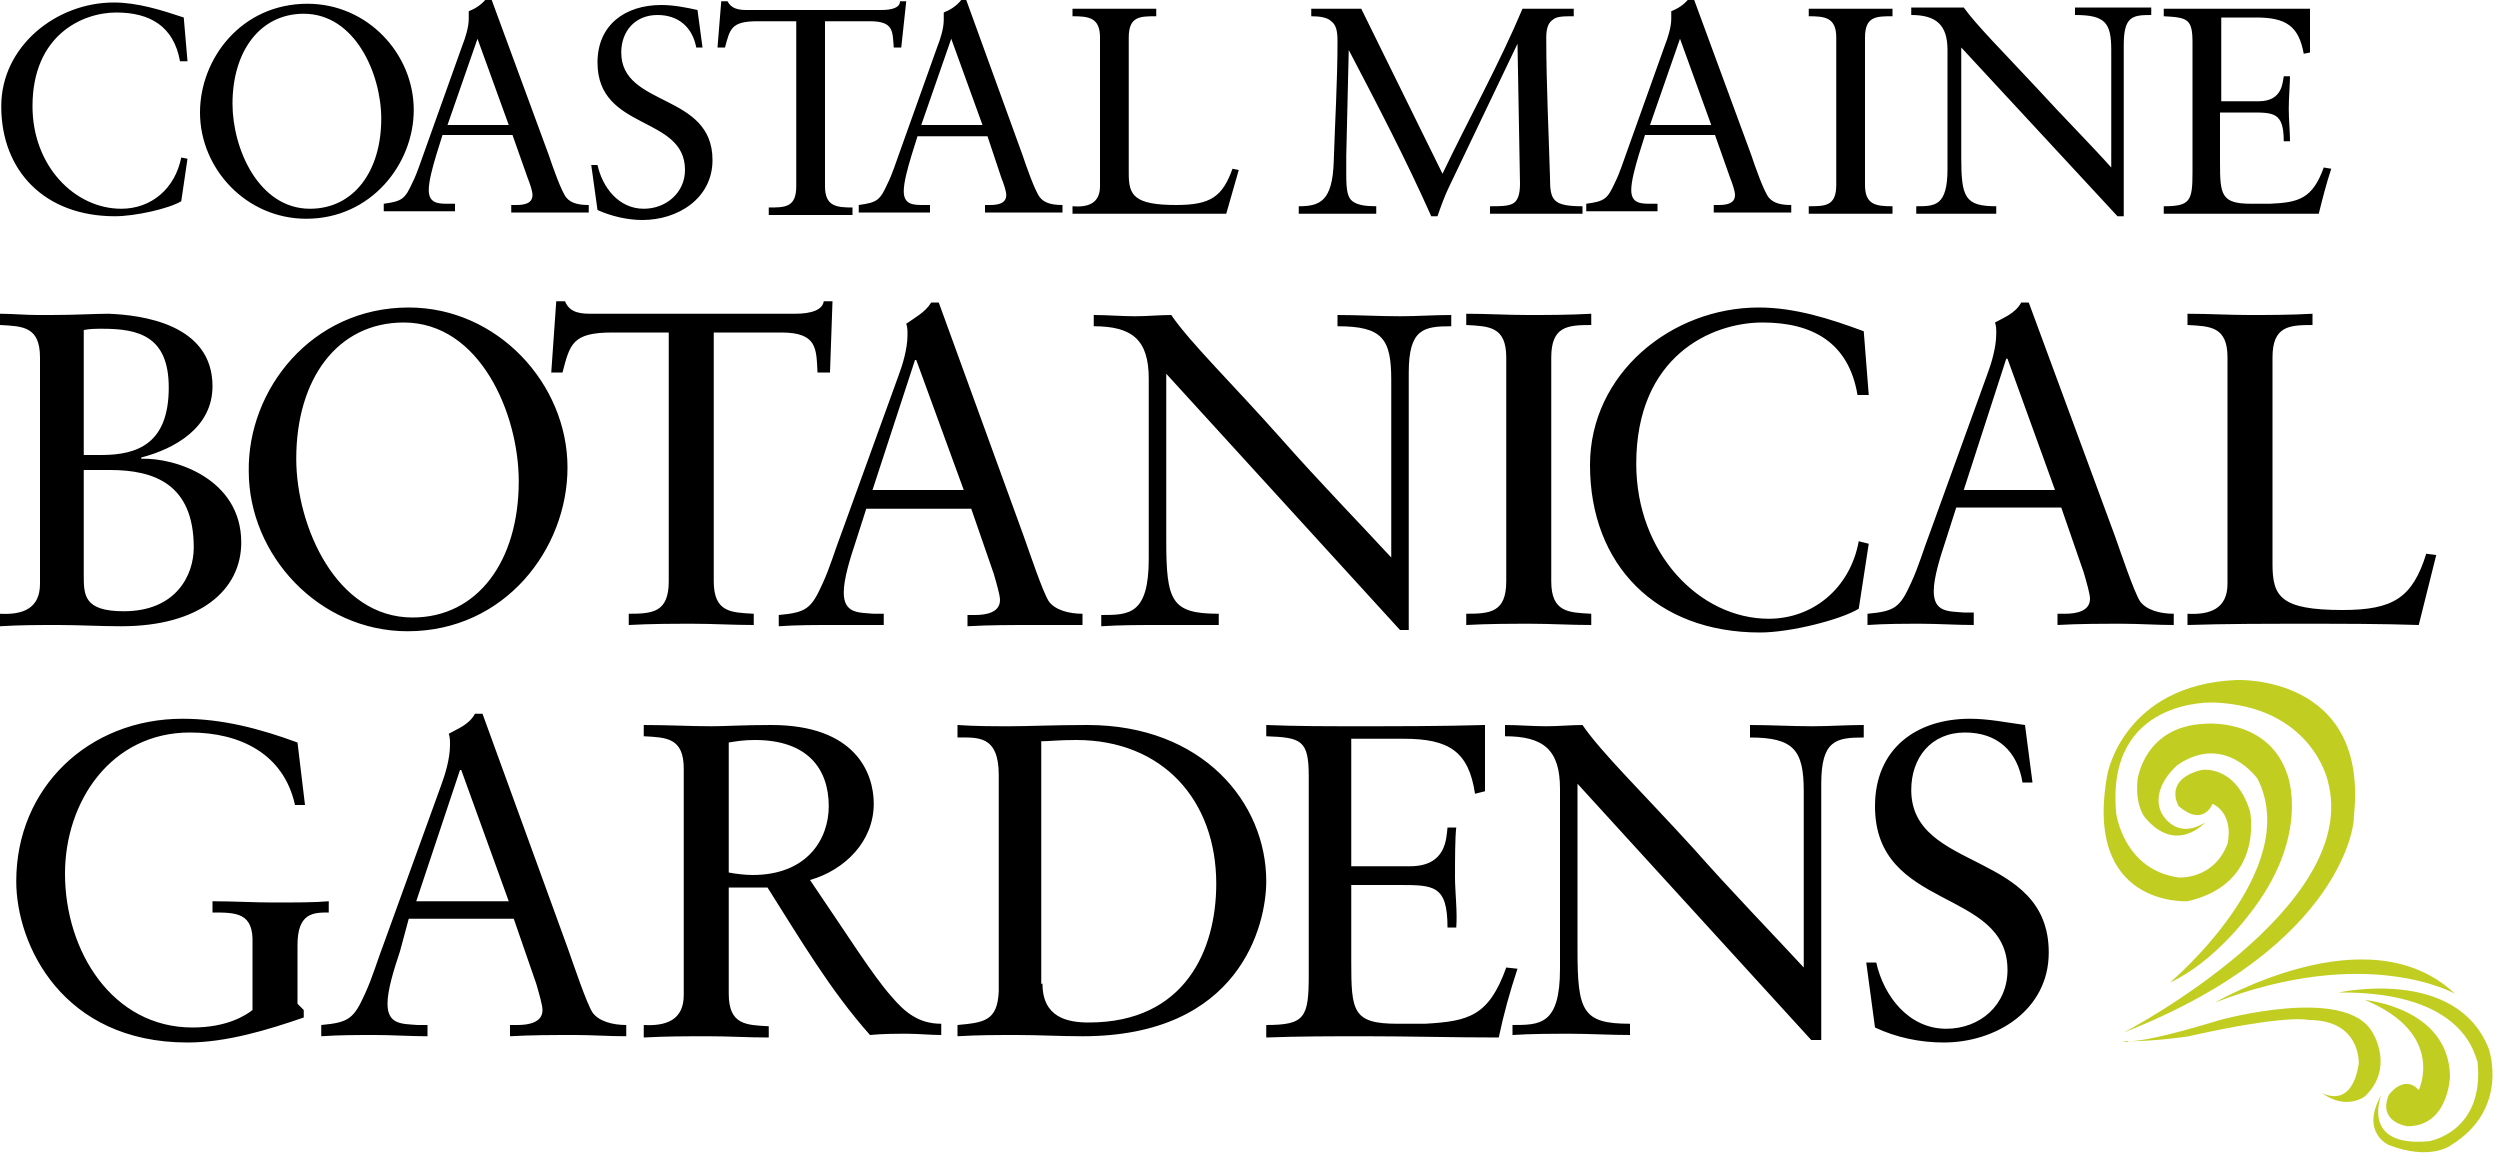
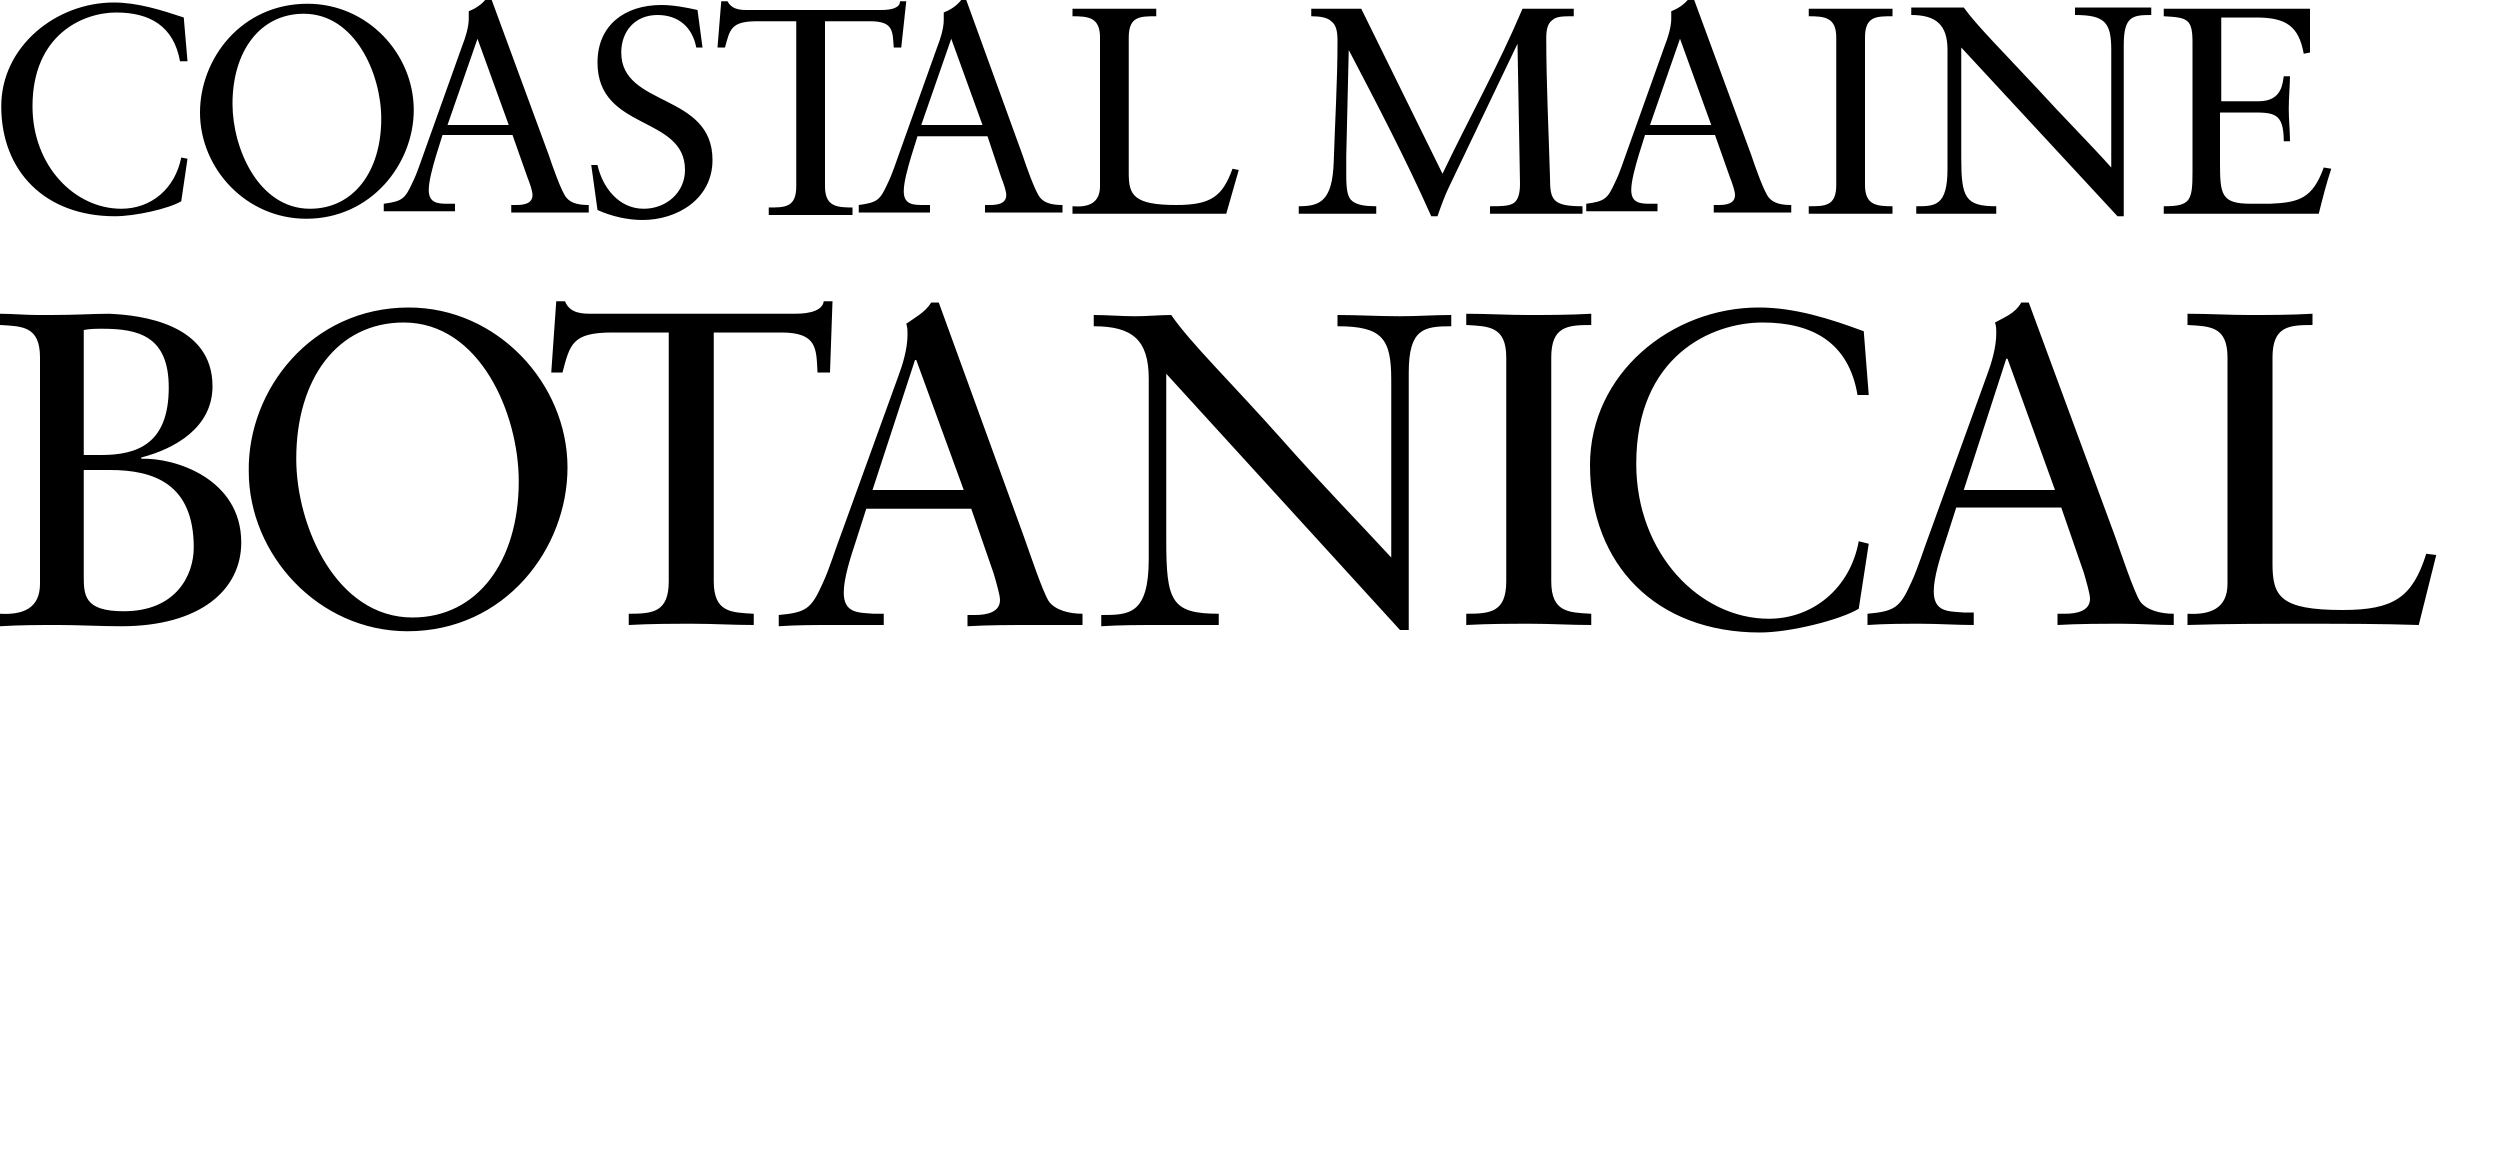
<svg xmlns="http://www.w3.org/2000/svg" version="1.1" id="Layer_1" x="0px" y="0px" viewBox="0 0 200 93" style="enable-background:new 0 0 200 93;" xml:space="preserve">
  <style type="text/css"> .st0{fill:#C2CD22;} </style>
  <g id="Header">
    <g id="CMBG_Logo_JAN13_bw" transform="translate(20, 27)">
      <path id="Shape" d="M4.6-26.7c4.8,0,8.5,4,8.5,8.5c0,4.3-3.4,8.7-8.6,8.7c-4.8,0-8.5-4-8.5-8.5C-4-22.3-0.7-26.7,4.6-26.7z M-5-22.1h-0.6c-0.5-2.8-2.4-3.9-5.1-3.9c-2.7,0-6.7,1.8-6.7,7.5c0,4.8,3.4,8.2,7.1,8.2c2.4,0,4.3-1.6,4.8-4.1l0.5,0.1l-0.5,3.4 c-1,0.6-3.7,1.2-5.3,1.2c-5.6,0-9.1-3.6-9.1-8.8c0-4.8,4.4-8.3,9-8.3c1.9,0,3.8,0.6,5.6,1.2L-5-22.1z M27.3-13.8h0.5 c0.4,1.8,1.7,3.5,3.7,3.5c1.8,0,3.3-1.3,3.3-3.1c0-4.4-7-3.1-7-8.6c0-3,2.2-4.6,5.1-4.6c1,0,2,0.2,2.9,0.4l0.4,3h-0.5 c-0.3-1.6-1.4-2.6-3.1-2.6c-1.8,0-2.9,1.3-2.9,3c0,4.4,7.3,3.2,7.3,8.6c0,3.1-2.8,4.8-5.6,4.8c-1.2,0-2.5-0.3-3.6-0.8L27.3-13.8z M95.4-13.1c2.1-4.4,4.5-8.7,6.4-13.2c0.6,0,1.3,0,2,0c0.7,0,1.4,0,2.1,0v0.6c-0.8,0-1.4,0-1.7,0.3c-0.3,0.2-0.5,0.6-0.5,1.4 c0,3.7,0.2,7.7,0.3,11.2c0,1.8,0.2,2.3,2.6,2.3v0.6c-1.3,0-2.6,0-3.9,0c-1.2,0-2.3,0-3.5,0v-0.6c0.8,0,1.4,0,1.8-0.2 c0.4-0.2,0.6-0.7,0.6-1.6l-0.2-11.2h0L95.9-12c-0.3,0.6-0.7,1.7-0.9,2.3h-0.5c-2-4.5-4.3-8.9-6.6-13.3h0l-0.2,8.5 c0,0.3,0,1.2,0,1.5c0,1.2,0.1,1.8,0.5,2.1c0.4,0.3,1,0.4,1.9,0.4v0.6c-1,0-2,0-3,0c-1,0-2.1,0-3.2,0v-0.6c1.7,0,2.7-0.4,2.8-3.6 c0.1-3.2,0.3-6.4,0.3-9.6c0-0.8-0.1-1.3-0.5-1.6c-0.3-0.3-0.9-0.4-1.6-0.4v-0.6c0.8,0,1.7,0,2.5,0c0.5,0,1,0,1.5,0L95.4-13.1z M149.9-9.7h-0.5l-12.5-13.5v8.8c0,3.2,0.3,3.9,2.8,3.9v0.6c-1,0-2.1,0-3.2,0c-1,0-2.1,0-3.2,0v-0.6c1.5,0,2.5,0,2.5-3V-23 c0-2-0.9-2.8-2.9-2.8v-0.6c0.7,0,1.5,0,2.2,0c0.6,0,1.3,0,2,0c1,1.4,3.2,3.6,5.9,6.5c2,2.2,4.3,4.5,5.9,6.3v-9.4 c0-2.2-0.5-2.8-2.9-2.8v-0.6c1.1,0,2.2,0,3.3,0c0.9,0,1.8,0,2.8,0v0.6c-1.5,0-2.2,0.1-2.2,2.4V-9.7z M78.1-9.9c-2,0-4,0-6,0 c-2.1,0-4.2,0-6.3,0v-0.6c1.2,0.1,2.2-0.2,2.2-1.6V-24c0-1.6-0.9-1.7-2.2-1.7v-0.6c1.1,0,2.2,0,3.3,0c1.1,0,2.2,0,3.4,0v0.6 c-1.3,0-2.2,0-2.2,1.7v10.9c0,1.7,0.4,2.5,3.8,2.5c2.8,0,3.7-0.7,4.5-2.9l0.5,0.1L78.1-9.9z M23.9-14.6c0.3,0.9,1,2.9,1.4,3.4 c0.4,0.5,1.1,0.6,1.8,0.6v0.6c-0.9,0-1.8,0-2.7,0c-1.2,0-2.3,0-3.5,0v-0.6h0.4c0.6,0,1.3-0.1,1.3-0.8c0-0.3-0.2-0.9-0.4-1.4 l-1.2-3.4h-5.6l-0.5,1.6c-0.3,1-0.6,2.1-0.6,2.8c0,1.1,0.8,1.1,1.6,1.1h0.5v0.6c-0.9,0-1.9,0-2.8,0c-1,0-1.9,0-2.9,0v-0.6 c1.5-0.2,1.7-0.4,2.3-1.7c0.4-0.8,0.7-1.8,1-2.6l3-8.4c0.2-0.5,0.5-1.4,0.5-2.1c0-0.2,0-0.4,0-0.6c0.5-0.2,1-0.5,1.4-1h0.4 L23.9-14.6z M157.6-18.9h3.1c1.9,0,1.9-1.5,2-2h0.5c0,0.5-0.1,1.8-0.1,2.6c0,0.8,0.1,1.9,0.1,2.6h-0.5c0-2.3-0.8-2.3-2.6-2.3h-2.5 v4c0,2.6,0.1,3.3,2.5,3.3h1.5c2.3-0.1,3.4-0.4,4.3-2.9l0.6,0.1c-0.4,1.2-0.7,2.4-1,3.6c-2.4,0-4.8,0-7.1,0c-1.8,0-3.5,0-5.3,0 v-0.6c2.1,0,2.3-0.4,2.3-2.7v-10.4c0-1.9-0.4-2-2.3-2.1v-0.6c1.6,0,3.2,0,4.8,0c2.3,0,4.5,0,6.9,0v3.5l-0.5,0.1 c-0.4-2.2-1.4-2.9-3.8-2.9h-2.8V-18.9z M61.8-14.6c0.3,0.9,1,2.9,1.4,3.4c0.4,0.5,1.1,0.6,1.8,0.6v0.6c-0.9,0-1.8,0-2.7,0 c-1.2,0-2.3,0-3.5,0v-0.6h0.4c0.6,0,1.3-0.1,1.3-0.8c0-0.3-0.2-0.9-0.4-1.4L59-16.1h-5.6l-0.5,1.6c-0.3,1-0.6,2.1-0.6,2.8 c0,1.1,0.8,1.1,1.6,1.1h0.5v0.6c-0.9,0-1.9,0-2.8,0c-1,0-1.9,0-2.9,0v-0.6c1.5-0.2,1.7-0.4,2.3-1.7c0.4-0.8,0.7-1.8,1-2.6l3-8.4 c0.2-0.5,0.5-1.4,0.5-2.1c0-0.2,0-0.4,0-0.6c0.5-0.2,1-0.5,1.4-1h0.4L61.8-14.6z M126.9-24c0-1.6-0.9-1.7-2.2-1.7v-0.6 c1.1,0,2.2,0,3.3,0c1.1,0,2.2,0,3.4,0v0.6c-1.3,0-2.2,0-2.2,1.7v11.8c0,1.6,0.9,1.7,2.2,1.7v0.6c-1.1,0-2.2,0-3.2,0 c-1.1,0-2.3,0-3.5,0v-0.6c1.3,0,2.2,0,2.2-1.7V-24z M52.1-23.2h-0.6c-0.1-1.3,0-2.1-1.9-2.1h-3.6v13.2c0,1.6,0.9,1.7,2.2,1.7v0.6 c-1.1,0-2.2,0-3.2,0c-1.1,0-2.3,0-3.5,0v-0.6c1.3,0,2.2,0,2.2-1.7v-13.2h-3.1c-2.1,0-2.2,0.6-2.6,2.1h-0.6l0.3-3.7h0.5 c0.3,0.6,0.9,0.7,1.5,0.7h10.8c0.9,0,1.5-0.2,1.5-0.7h0.5L52.1-23.2z M120.1-14.6c0.3,0.9,1,2.9,1.4,3.4c0.4,0.5,1.1,0.6,1.8,0.6 v0.6c-0.9,0-1.8,0-2.7,0c-1.2,0-2.3,0-3.5,0v-0.6h0.4c0.6,0,1.3-0.1,1.3-0.8c0-0.3-0.2-0.9-0.4-1.4l-1.2-3.4h-5.6l-0.5,1.6 c-0.3,1-0.6,2.1-0.6,2.8c0,1.1,0.8,1.1,1.6,1.1h0.5v0.6c-0.9,0-1.9,0-2.8,0c-1,0-1.9,0-2.9,0v-0.6c1.5-0.2,1.7-0.4,2.3-1.7 c0.4-0.8,0.7-1.8,1-2.6l3-8.4c0.2-0.5,0.5-1.4,0.5-2.1c0-0.2,0-0.4,0-0.6c0.5-0.2,1-0.5,1.4-1h0.4L120.1-14.6z M4.8-10.3 c3.5,0,5.7-3,5.7-7.2c0-3.6-2.1-8.4-6.2-8.4c-3.5,0-5.7,3-5.7,7.2C-1.4-15.1,0.7-10.3,4.8-10.3z M53.7-17h4.9l-2.5-6.9h0L53.7-17z M15.8-17h4.9l-2.5-6.9h0L15.8-17z M112-17h4.9l-2.5-6.9h0L112-17z" />
      <path id="Shape_00000169526389570755279540000002634323139261749636_" d="M12.7-2.4c7.1,0,12.7,6.1,12.7,12.8 c0,6.5-5,13.1-12.8,13.1c-7.1,0-12.7-6.1-12.7-12.8C-0.2,4.2,4.9-2.4,12.7-2.4z M129.5,4.6h-0.9c-0.7-4.2-3.6-5.8-7.6-5.8 c-4.1,0-10.1,2.7-10.1,11.3c0,7.2,5.1,12.4,10.6,12.4c3.5,0,6.5-2.4,7.2-6.2l0.8,0.2l-0.8,5.2c-1.5,0.9-5.5,1.9-7.9,1.9 c-8.3,0-13.6-5.4-13.6-13.4c0-7.3,6.5-12.6,13.5-12.6c2.9,0,5.7,0.9,8.4,1.9L129.5,4.6z M92.8,23.4H92L73.3,2.9v13.3 c0,4.9,0.4,5.9,4.2,5.9V23C76,23,74.4,23,72.8,23c-1.6,0-3.2,0-4.7,0.1v-0.9c2.2,0,3.8,0,3.8-4.5V3.3c0-3.1-1.3-4.2-4.4-4.2v-0.9 c1.1,0,2.2,0.1,3.3,0.1c1,0,2-0.1,2.9-0.1c1.5,2.2,4.8,5.4,8.8,9.9c3,3.4,6.4,6.9,8.8,9.5V3.4c0-3.3-0.7-4.3-4.3-4.3v-0.9 c1.6,0,3.3,0.1,5,0.1c1.4,0,2.7-0.1,4.1-0.1v0.9c-2.2,0-3.4,0.2-3.4,3.7V23.4z M149.2,15.9c0.5,1.4,1.5,4.4,2,5.2 c0.5,0.7,1.6,1,2.7,1V23c-1.4,0-2.7-0.1-4.1-0.1c-1.7,0-3.5,0-5.2,0.1v-0.9h0.6c0.9,0,2-0.2,2-1.2c0-0.4-0.3-1.4-0.5-2.1l-1.8-5.2 h-8.4l-0.8,2.5c-0.5,1.5-1,3.1-1,4.2c0,1.7,1.2,1.6,2.4,1.7h0.8V23c-1.4,0-2.8-0.1-4.2-0.1c-1.4,0-2.9,0-4.3,0.1v-0.9 c2.2-0.2,2.6-0.5,3.5-2.5c0.6-1.3,1-2.7,1.5-4l4.6-12.7c0.3-0.8,0.7-2.1,0.7-3.2c0-0.4,0-0.6-0.1-0.9c0.7-0.4,1.6-0.7,2.1-1.6h0.6 L149.2,15.9z M61.9,15.9c0.5,1.4,1.5,4.4,2,5.2c0.5,0.7,1.6,1,2.7,1V23C65.4,23,64,23,62.6,23c-1.7,0-3.5,0-5.2,0.1v-0.9h0.6 c0.9,0,2-0.2,2-1.2c0-0.4-0.3-1.4-0.5-2.1l-1.8-5.2h-8.4l-0.8,2.5c-0.5,1.5-1,3.1-1,4.2c0,1.7,1.2,1.6,2.4,1.7h0.8V23 C49.4,23,48,23,46.6,23c-1.4,0-2.9,0-4.3,0.1v-0.9c2.2-0.2,2.6-0.5,3.5-2.5c0.6-1.3,1-2.7,1.5-4l4.6-12.7c0.3-0.8,0.7-2.1,0.7-3.2 c0-0.4,0-0.6-0.1-0.9C53.2-1.6,54-2,54.5-2.8h0.6L61.9,15.9z M-20,22.1c1.8,0.1,3.2-0.4,3.2-2.4V1.6c0-2.5-1.4-2.5-3.2-2.6v-0.9 c1,0,2,0.1,3,0.1h1.1c2,0,3.4-0.1,4.6-0.1C-8.7-1.8-3-1.1-3,3.9c0,3.3-3,5-5.7,5.7v0.1c2.7-0.1,8,1.6,8,6.7c0,3.8-3.3,6.7-9.6,6.7 c-1.7,0-3.4-0.1-5-0.1c-1.6,0-3.1,0-4.7,0.1V22.1z M100.5,1.6c0-2.5-1.4-2.5-3.2-2.6v-0.9c1.7,0,3.3,0.1,4.9,0.1 c1.6,0,3.3,0,5.1-0.1v0.9c-1.9,0-3.2,0.1-3.2,2.6v17.9c0,2.5,1.4,2.5,3.2,2.6V23c-1.7,0-3.2-0.1-4.8-0.1c-1.7,0-3.4,0-5.2,0.1 v-0.9c1.9,0,3.2-0.1,3.2-2.6V1.6z M173.5,23c-3-0.1-6-0.1-9.1-0.1c-3.2,0-6.3,0-9.4,0.1v-0.9c1.8,0.1,3.2-0.4,3.2-2.4V1.6 c0-2.5-1.4-2.5-3.2-2.6v-0.9c1.7,0,3.3,0.1,4.9,0.1c1.6,0,3.3,0,5.1-0.1v0.9c-1.9,0-3.2,0.1-3.2,2.6v16.5c0,2.6,0.6,3.7,5.6,3.7 c4.1,0,5.6-1,6.7-4.5l0.8,0.1L173.5,23z M46.4,2.8h-1c-0.1-1.9,0-3.2-2.9-3.2h-5.4v19.9c0,2.5,1.4,2.5,3.2,2.6V23 c-1.7,0-3.2-0.1-4.8-0.1c-1.7,0-3.4,0-5.2,0.1v-0.9c1.9,0,3.2-0.1,3.2-2.6V-0.4H29c-3.2,0-3.4,0.9-4,3.2h-0.9l0.4-5.7h0.7 c0.4,1,1.4,1,2.2,1h16.2c1.3,0,2.2-0.3,2.3-1h0.7L46.4,2.8z M13,22.4c5.2,0,8.5-4.5,8.5-10.9c0-5.4-3.1-12.7-9.2-12.7 C7-1.2,3.7,3.3,3.7,9.7C3.7,15.1,6.9,22.4,13,22.4z M-13.3,19c0,1.6,0,2.9,3.2,2.9c4.2,0,5.6-2.9,5.6-5.1c0-5.1-3.2-6.2-6.7-6.2 h-2.1V19z M49.8,12.2h7.3L53.3,1.8h-0.1L49.8,12.2z M137.1,12.2h7.3l-3.8-10.5h-0.1L137.1,12.2z M-13.3,9.4h1.4 C-9,9.4-6.5,8.5-6.5,4c0-4.1-2.4-4.7-5.3-4.7c-0.5,0-1,0-1.5,0.1V9.4z" />
-       <path id="Shape_00000162316280635280088250000012159455276052584600_" d="M4.4,37.4H3.6c-0.9-4.1-4.4-5.8-8.4-5.8 c-6.3,0-10,5.5-10,11.3c0,6.2,3.8,12.3,10.2,12.3c2.8,0,4.3-1,4.8-1.4v-5.3C0.3,46-1.1,46-3,46v-0.9c1.7,0,3.3,0.1,4.9,0.1 c1.6,0,3.3,0,4.4-0.1V46c-1.2,0-2.5,0-2.5,2.6v4.7l0.5,0.5v0.6c-2.9,1-6.2,2-9.3,2c-10,0-13.7-7.8-13.7-12.9c0-7.5,5.8-13,13.3-13 c3.2,0,6.2,0.8,9.2,1.9L4.4,37.4z M129.3,50h0.8c0.6,2.7,2.6,5.3,5.6,5.3c2.7,0,4.9-1.9,4.9-4.7c0-6.6-10.6-4.7-10.6-13.1 c0-4.6,3.3-7,7.6-7c1.5,0,2.9,0.3,4.4,0.5l0.6,4.6h-0.8c-0.4-2.5-2-4-4.6-4c-2.7,0-4.3,2-4.3,4.6c0,6.6,11,4.8,11,13 c0,4.6-4.2,7.2-8.4,7.2c-1.9,0-3.8-0.4-5.5-1.2L129.3,50z M125.7,56.2h-0.8l-18.7-20.5v13.3c0,4.9,0.4,5.9,4.2,5.9v0.9 c-1.6,0-3.2-0.1-4.7-0.1s-3.2,0-4.7,0.1V55c2.2,0,3.8,0,3.8-4.5V36.1c0-3.1-1.3-4.2-4.4-4.2V31c1.1,0,2.2,0.1,3.3,0.1 c1,0,2-0.1,2.9-0.1c1.5,2.2,4.8,5.4,8.9,9.9c3,3.4,6.4,6.9,8.8,9.5V36.3c0-3.3-0.8-4.3-4.3-4.3V31c1.6,0,3.3,0.1,5,0.1 c1.4,0,2.7-0.1,4.1-0.1V32c-2.2,0-3.4,0.2-3.4,3.7V56.2z M88.1,42.3h4.7c2.9,0,2.9-2.2,3-3.1h0.7c-0.1,0.8-0.1,2.7-0.1,4 c0,1.1,0.2,2.8,0.1,4h-0.7c0-3.4-1.1-3.4-3.9-3.4h-3.8v6.1c0,4,0.1,5,3.7,5H94c3.5-0.2,5.1-0.6,6.5-4.5l0.9,0.1 c-0.6,1.8-1.1,3.6-1.5,5.5c-3.6,0-7.1-0.1-10.7-0.1c-2.6,0-5.3,0-7.9,0.1V55c3.1,0,3.4-0.6,3.4-4V35.1c0-2.9-0.6-3.1-3.4-3.2V31 c2.4,0.1,4.8,0.1,7.2,0.1c3.4,0,6.8,0,10.3-0.1v5.3L98,36.5c-0.5-3.4-2.1-4.4-5.7-4.4h-4.2V42.3z M38.3,44.2v8.3 c0,2.5,1.4,2.5,3.2,2.6v0.9c-1.7,0-3.2-0.1-4.8-0.1c-1.7,0-3.4,0-5.2,0.1V55c1.8,0.1,3.2-0.4,3.2-2.4V34.5c0-2.5-1.4-2.5-3.2-2.6 V31c2,0,3.7,0.1,5.4,0.1c1.2,0,2.5-0.1,4.8-0.1c6.7,0,8.2,3.8,8.2,6.3c0,3-2.3,5.3-5.1,6.1c3.2,4.7,5,7.6,6.5,9.3 c1.1,1.3,2.2,2.2,4,2.2v0.9c-0.9,0-1.8-0.1-2.7-0.1c-1,0-2,0-3,0.1c-3.2-3.6-5.6-7.7-8.2-11.8H38.3z M59.9,35c0-3.2-1.7-3-3.3-3 V31c1.4,0.1,2.8,0.1,4.2,0.1c1.5,0,3.5-0.1,6.2-0.1c9.2,0,14.3,6.2,14.3,12.5c0,3.5-2.1,12.4-14.7,12.4c-1.8,0-3.5-0.1-5.2-0.1 c-1.6,0-3.2,0-4.8,0.1V55c2.1-0.2,3.2-0.3,3.3-2.7V35z M25.4,48.8c0.5,1.4,1.5,4.4,2,5.2c0.5,0.7,1.6,1,2.7,1v0.9 c-1.4,0-2.7-0.1-4.1-0.1c-1.7,0-3.5,0-5.2,0.1V55h0.6c0.9,0,2-0.2,2-1.2c0-0.4-0.3-1.4-0.5-2.1l-1.8-5.2h-8.4L12,49.1 c-0.5,1.5-1,3.1-1,4.2c0,1.7,1.2,1.6,2.4,1.7h0.8v0.9c-1.4,0-2.8-0.1-4.2-0.1c-1.4,0-2.9,0-4.3,0.1V55c2.2-0.2,2.6-0.5,3.5-2.5 c0.6-1.3,1-2.7,1.5-4l4.6-12.7c0.3-0.8,0.7-2.1,0.7-3.2c0-0.4,0-0.6-0.1-0.9c0.7-0.4,1.6-0.7,2.1-1.6h0.6L25.4,48.8z M63.4,51.7 c0,2.7,2,3.1,3.7,3.1c7.7,0,10.2-5.8,10.2-11.1c0-6.7-4.3-11.5-11.2-11.5c-1.5,0-2.1,0.1-2.8,0.1V51.7z M13.3,45.1h7.4l-3.8-10.5 h-0.1L13.3,45.1z M40.4,32.2c-0.9,0-1.5,0.1-2.1,0.2v10.4c0.5,0.1,1.3,0.2,1.9,0.2c4.4,0,6.1-2.9,6.1-5.5 C46.3,34.5,44.6,32.2,40.4,32.2z" />
-       <path id="Shape_00000172410113092314936810000009264742137210958733_" class="st0" d="M167.1,52.4c0,0,9.4-2.1,12,4.5 c0,0,1.7,4.8-3,7.7c0,0-1.6,1.3-5,0c0,0-2.3-1-0.6-4c0,0-1.7,4.2,3.8,3.7c0,0,4.5-0.7,3.9-6.4C178,57.8,177.5,52.3,167.1,52.4z M169.2,53c0,0,6.7,0.6,6.8,6.1c0,0-0.1,4-3.4,4c0,0-2.4-0.3-1.5-2.5c0,0,1.2-1.7,2.4-0.4C173.5,60.2,175.7,55.7,169.2,53z M150.3,56.3c0.8,0,2.7-0.3,7.3-1.7c0,0,10.1-2.8,12.2,1c0,0,1.8,2.8-0.6,5.1c0,0-1.5,1.2-3.5-0.3c0,0,2.4,1.5,3-2.3 c0,0,0.2-3.5-4-3.5c0,0-1.6-0.5-9.6,1.3C155.2,55.9,152.5,56.3,150.3,56.3c-0.3,0-0.4,0-0.4,0C150,56.4,150.2,56.4,150.3,56.3z M149.9,55.6c0,0,19.2-10,16.3-20.2c0,0-1.3-5.9-9.1-6.2c0,0-8.7-0.4-7.8,8.9c0,0,0.6,4.5,5,5.1c0,0,2.8,0.2,3.9-2.7 c0,0,0.6-2.3-1.2-3.2c0,0-0.7,1.9-2.7,0.2c0,0-1.3-2.1,1.8-2.9c0,0,2.7-0.5,3.9,3.3c0,0,1.2,5.8-5,7.2c0,0-8.4,0.5-6.4-10.2 c0,0,1.3-7.1,10.3-7.5c0,0,10.7-0.5,9.4,11C168.4,38.5,167.7,48.6,149.9,55.6z M157.2,53.2c0,0,3.1-1.8,7-2.8 c3.9-1,8.7-1.2,12.2,2.1C176.4,52.5,169.4,48.5,157.2,53.2z M153.6,51.6c0,0,10.7-9,7-16.3c0,0-2.6-3.7-6.4-1.1 c0,0-2.2,1.8-1.3,3.8c0,0,1.1,2.3,3.5,0.8c0,0-2.3,2.6-4.8-0.4c0,0-0.8-0.9-0.6-3c0,0,0.5-4.3,5.4-4.5c0,0,5.1-0.5,6.6,4.1 c0,0,1.9,4.9-3.1,11.2C159.9,46.2,157.1,50,153.6,51.6z" />
    </g>
  </g>
</svg>